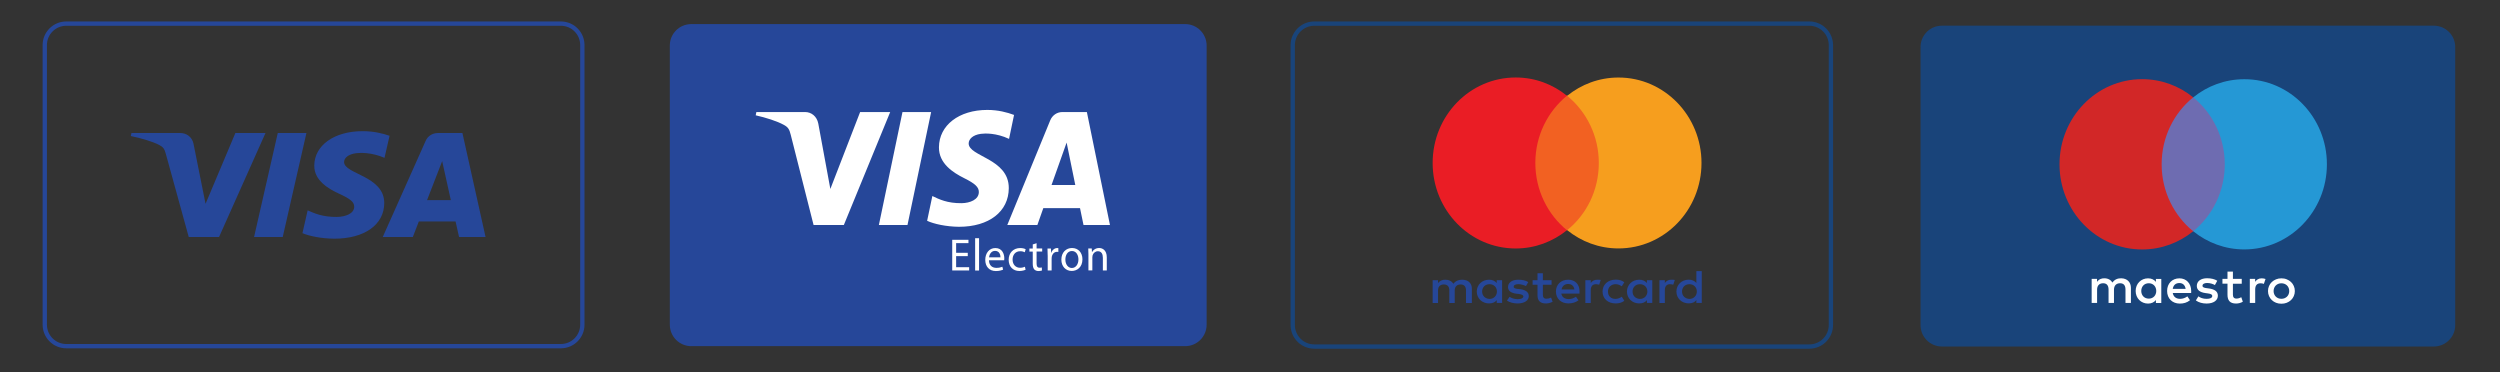
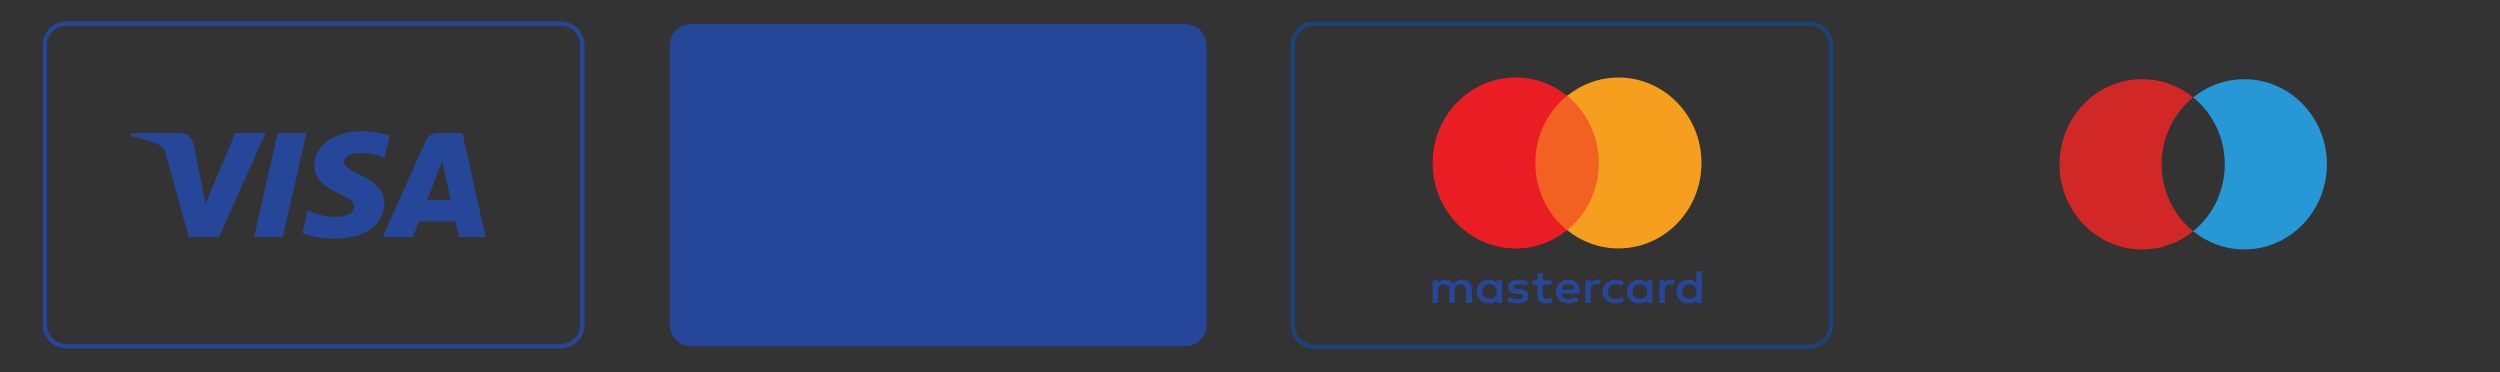
<svg xmlns="http://www.w3.org/2000/svg" xml:space="preserve" style="enable-background:new 0 0 580.15 86.32;" viewBox="0 0 580.15 86.32" y="0px" x="0px" id="Layer_1">
  <rect x="0" y="0" width="580.15" height="86.32" fill="#333333" stroke="none" />
  <style type="text/css">	.st0{fill-rule:evenodd;clip-rule:evenodd;fill:none;stroke:#264799;stroke-miterlimit:10;}	.st1{fill:#264799;}	.st2{fill-rule:evenodd;clip-rule:evenodd;fill:#264799;}	.st3{fill:#FFFFFF;}	.st4{fill-rule:evenodd;clip-rule:evenodd;fill:none;stroke:#19447A;stroke-miterlimit:10;}	.st5{fill:#F26122;}	.st6{fill:#EA1D25;}	.st7{fill:#F69E1E;}	.st8{fill-rule:evenodd;clip-rule:evenodd;fill:#19447A;}	.st9{fill:#6E6CB1;}	.st10{fill:#D22727;}	.st11{fill:#2598D5;}</style>
  <g>
    <g id="Rounded">
      <g transform="translate(-32, -28)" id="Large">
        <g transform="translate(32, 28)" id="large_x2F_visa">
          <path d="M15.38,5.48h114.77c2.76,0,4.99,2.23,4.99,4.99v64.87c0,2.76-2.23,4.99-4.99,4.99H15.38     c-2.76,0-4.99-2.23-4.99-4.99V10.47C10.39,7.71,12.62,5.48,15.38,5.48z" class="st0" id="Background" />
          <g transform="translate(32, 40)" id="Logo">
            <path d="M40.93-1.59c-0.05,3.48,3.3,5.42,5.82,6.57c2.59,1.18,3.46,1.94,3.45,3      c-0.02,1.62-2.07,2.33-3.98,2.36c-3.34,0.05-5.29-0.85-6.83-1.52l-1.2,5.29c1.55,0.67,4.42,1.26,7.4,1.28      c6.99,0,11.56-3.24,11.58-8.25c0.03-6.37-9.39-6.72-9.32-9.57c0.02-0.86,0.9-1.78,2.82-2.02c0.95-0.12,3.58-0.21,6.56,1.08      l1.17-5.12c-1.6-0.55-3.66-1.07-6.23-1.07C45.59-9.57,40.97-6.29,40.93-1.59 M69.63-9.13c-1.28,0-2.35,0.7-2.83,1.77L56.82,15      h6.98l1.39-3.6h8.53l0.81,3.6h6.15L75.31-9.13H69.63 M70.61-2.61l2.01,9.06H67.1L70.61-2.61 M32.46-9.13L26.96,15h6.65      l5.5-24.13H32.46 M22.62-9.13L15.7,7.3L12.9-6.67c-0.33-1.56-1.63-2.46-3.07-2.46H-1.49l-0.16,0.7      c2.32,0.47,4.96,1.24,6.56,2.05c0.98,0.5,1.26,0.93,1.58,2.12L11.8,15h7.03L29.61-9.13H22.62" class="st1" id="Shape" />
          </g>
        </g>
      </g>
    </g>
    <g id="Rounded_00000047032163970078096540000005037864154063762846_">
      <g transform="translate(-32, -216)" id="Large_00000129196926083158294050000004371452658994653615_">
        <g transform="translate(32, 216)" id="large_x2F_visa-electron">
          <path d="M160.42,5.59h114.61     c2.75,0,4.98,2.23,4.98,4.98v64.78c0,2.75-2.23,4.98-4.98,4.98H160.42c-2.75,0-4.98-2.23-4.98-4.98V10.57     C155.43,7.82,157.66,5.59,160.42,5.59z" class="st2" id="Background_00000180340270549605355510000017291155516526755507_" />
          <g transform="translate(32, 32)" id="Logo_00000092425016318259527850000003146235541085216957_">
-             <path d="M174.58-6l-10.76,26.22h-7.02l-5.3-20.93      c-0.32-1.29-0.6-1.76-1.58-2.3c-1.6-0.89-4.24-1.71-6.55-2.23L143.52-6h11.31c1.44,0,2.73,0.98,3.06,2.67l2.8,15.18L167.6-6      H174.58z M184.08-6l-5.49,26.22h-6.64L177.43-6H184.08z M202.1,11.66c0.03-6.92-9.37-7.3-9.31-10.4      c0.02-0.94,0.9-1.94,2.82-2.2c0.95-0.13,3.58-0.23,6.55,1.17l1.16-5.56c-1.6-0.59-3.66-1.16-6.21-1.16      c-6.57,0-11.19,3.56-11.22,8.67c-0.04,3.78,3.3,5.88,5.81,7.14c2.59,1.28,3.46,2.11,3.45,3.26c-0.02,1.76-2.07,2.54-3.97,2.57      c-3.34,0.05-5.28-0.92-6.82-1.66l-1.21,5.75c1.55,0.73,4.42,1.36,7.39,1.39C197.51,20.63,202.08,17.11,202.1,11.66L202.1,11.66      z M219.44,20.22h6.14L220.22-6h-5.67c-1.28,0-2.35,0.76-2.83,1.92l-9.97,24.3h6.98l1.38-3.92h8.52L219.44,20.22z M212.02,10.93      l3.5-9.85l2.01,9.85H212.02z M192.58,27.44h-2.7V30h3.02v0.77h-3.93v-7.12h3.77v0.77h-2.86v2.25h2.7V27.44z M194.29,23.28h0.91      v7.5h-0.91V23.28z M197.5,28.39c0.02,1.26,0.8,1.77,1.72,1.77c0.65,0,1.06-0.12,1.39-0.26l0.17,0.67      c-0.32,0.15-0.88,0.33-1.68,0.33c-1.54,0-2.46-1.05-2.46-2.59c0-1.54,0.89-2.75,2.35-2.75c1.64,0,2.07,1.46,2.07,2.4      c0,0.19-0.01,0.33-0.03,0.43H197.5L197.5,28.39z M200.17,27.72c0.01-0.58-0.24-1.5-1.26-1.5c-0.93,0-1.32,0.86-1.4,1.5H200.17z       M206,30.59c-0.24,0.12-0.77,0.3-1.44,0.3c-1.51,0-2.49-1.05-2.49-2.61c0-1.57,1.05-2.72,2.69-2.72c0.54,0,1.01,0.14,1.26,0.27      l-0.21,0.71c-0.22-0.12-0.56-0.24-1.06-0.24c-1.15,0-1.77,0.88-1.77,1.93c0,1.18,0.74,1.91,1.74,1.91      c0.52,0,0.86-0.13,1.12-0.24L206,30.59z M208.55,24.44v1.22h1.3v0.71h-1.3v2.76c0,0.63,0.18,0.99,0.68,0.99      c0.25,0,0.39-0.02,0.53-0.06l0.04,0.71c-0.18,0.06-0.46,0.13-0.81,0.13c-0.42,0-0.77-0.15-0.98-0.39      c-0.25-0.29-0.35-0.74-0.35-1.34v-2.79h-0.78v-0.71h0.78v-0.95L208.55,24.44z M211.12,27.26c0-0.6-0.01-1.12-0.04-1.59h0.8      l0.04,1.01h0.03c0.23-0.69,0.79-1.12,1.4-1.12c0.09,0,0.17,0.01,0.25,0.02v0.88c-0.09-0.02-0.19-0.02-0.31-0.02      c-0.64,0-1.1,0.49-1.22,1.18c-0.02,0.13-0.03,0.28-0.03,0.43v2.72h-0.91V27.26z M219.19,28.17c0,1.89-1.29,2.71-2.49,2.71      c-1.34,0-2.4-1.01-2.4-2.63c0-1.7,1.11-2.7,2.48-2.7C218.22,25.56,219.19,26.62,219.19,28.17z M215.23,28.23      c0,1.12,0.62,1.96,1.51,1.96c0.87,0,1.52-0.83,1.52-1.99c0-0.87-0.42-1.95-1.5-1.95C215.69,26.25,215.23,27.27,215.23,28.23z       M220.58,27.04c0-0.54-0.01-0.96-0.04-1.38h0.81l0.05,0.84h0.02c0.25-0.48,0.83-0.95,1.65-0.95c0.69,0,1.77,0.42,1.77,2.17      v3.04h-0.91v-2.95c0-0.82-0.3-1.51-1.16-1.51c-0.59,0-1.06,0.43-1.22,0.95c-0.04,0.12-0.06,0.27-0.06,0.43v3.07h-0.91V27.04z" class="st3" id="Shape_00000079462117252835125210000010341420216487922863_" />
-           </g>
+             </g>
        </g>
      </g>
    </g>
    <g id="Rounded_00000114762845612212101950000012597281381704656564_">
      <g transform="translate(-32, -404)" id="Large_00000152242809923092991210000000897983933980811927_">
        <g transform="translate(32, 404)" id="large_x2F_mastercard">
          <path d="M304.99,5.48h114.89     c2.76,0,5,2.24,5,5v64.94c0,2.76-2.24,5-5,5H304.99c-2.76,0-5-2.24-5-5V10.47C300,7.72,302.23,5.48,304.99,5.48z" class="st4" id="Background_00000170984756724771320930000011235486454297777315_" />
          <g transform="translate(52, 20)" id="Logo_00000078745042326885861240000005680051985220512437_">
            <g id="mastercard">
              <rect height="31.19" width="16.87" class="st5" y="2.21" x="303.22" id="Rectangle-path" />
              <path d="M304.29,17.81       c0-6.34,2.89-11.96,7.34-15.59c-3.27-2.65-7.39-4.24-11.89-4.24c-10.66,0-19.28,8.87-19.28,19.84s8.62,19.84,19.28,19.84       c4.5,0,8.62-1.6,11.89-4.24C307.18,29.82,304.29,24.14,304.29,17.81z" class="st6" id="Shape_00000180339851582379054180000014146426458191198352_" />
              <path d="M342.85,17.81       c0,10.97-8.62,19.84-19.28,19.84c-4.5,0-8.62-1.6-11.89-4.24c4.5-3.64,7.34-9.26,7.34-15.59s-2.89-11.96-7.34-15.59       c3.27-2.65,7.39-4.24,11.89-4.24C334.22-2.03,342.85,6.89,342.85,17.81z" class="st7" id="Shape_00000009560265793649806090000009380757218241821082_" />
            </g>
            <path d="M289.56,50.31V47      c0-1.27-0.83-2.09-2.26-2.09c-0.71,0-1.49,0.22-2.02,0.94c-0.42-0.61-1.01-0.94-1.9-0.94c-0.59,0-1.19,0.17-1.67,0.77v-0.66      h-1.25v5.29h1.25v-2.92c0-0.94,0.54-1.38,1.37-1.38s1.25,0.5,1.25,1.38v2.92h1.25v-2.92c0-0.94,0.59-1.38,1.37-1.38      c0.83,0,1.25,0.5,1.25,1.38v2.92H289.56L289.56,50.31z M308.06,45.02h-2.02v-1.6h-1.25v1.6h-1.13v1.05h1.13v2.42      c0,1.21,0.54,1.93,1.96,1.93c0.54,0,1.13-0.17,1.55-0.39l-0.36-0.99c-0.36,0.22-0.77,0.28-1.07,0.28      c-0.59,0-0.83-0.33-0.83-0.88v-2.37h2.02V45.02L308.06,45.02z M318.64,44.91c-0.71,0-1.19,0.33-1.49,0.77v-0.66h-1.25v5.29      h1.25v-2.98c0-0.88,0.42-1.38,1.19-1.38c0.24,0,0.54,0.06,0.77,0.11l0.36-1.1C319.24,44.91,318.88,44.91,318.64,44.91      L318.64,44.91L318.64,44.91z M302.65,45.46c-0.59-0.39-1.43-0.55-2.32-0.55c-1.43,0-2.38,0.66-2.38,1.71      c0,0.88,0.71,1.38,1.96,1.54l0.59,0.06c0.65,0.11,1.01,0.28,1.01,0.55c0,0.39-0.48,0.66-1.31,0.66s-1.49-0.28-1.9-0.55      l-0.59,0.88c0.65,0.44,1.55,0.66,2.44,0.66c1.67,0,2.62-0.72,2.62-1.71c0-0.94-0.77-1.43-1.96-1.6l-0.59-0.06      c-0.54-0.06-0.95-0.17-0.95-0.5c0-0.39,0.42-0.61,1.07-0.61c0.71,0,1.43,0.28,1.78,0.44L302.65,45.46L302.65,45.46z       M335.83,44.91c-0.71,0-1.19,0.33-1.49,0.77v-0.66h-1.25v5.29h1.25v-2.98c0-0.88,0.42-1.38,1.19-1.38      c0.24,0,0.54,0.06,0.77,0.11l0.36-1.1C336.43,44.91,336.07,44.91,335.83,44.91L335.83,44.91L335.83,44.91z M319.89,47.66      c0,1.6,1.19,2.75,3.03,2.75c0.83,0,1.43-0.17,2.02-0.61l-0.59-0.94c-0.48,0.33-0.95,0.5-1.49,0.5c-1.01,0-1.72-0.66-1.72-1.71      c0-0.99,0.71-1.65,1.72-1.71c0.54,0,1.01,0.17,1.49,0.5l0.59-0.94c-0.59-0.44-1.19-0.61-2.02-0.61      C321.08,44.91,319.89,46.07,319.89,47.66L319.89,47.66L319.89,47.66z M331.43,47.66v-2.64h-1.25v0.66      c-0.42-0.5-1.01-0.77-1.78-0.77c-1.61,0-2.85,1.16-2.85,2.75s1.25,2.75,2.85,2.75c0.83,0,1.43-0.28,1.78-0.77v0.66h1.25V47.66z       M326.85,47.66c0-0.94,0.65-1.71,1.72-1.71c1.01,0,1.72,0.72,1.72,1.71c0,0.94-0.71,1.71-1.72,1.71      C327.5,49.32,326.85,48.6,326.85,47.66L326.85,47.66z M311.92,44.91c-1.67,0-2.85,1.1-2.85,2.75c0,1.65,1.19,2.75,2.91,2.75      c0.83,0,1.67-0.22,2.32-0.72l-0.59-0.83c-0.48,0.33-1.07,0.55-1.67,0.55c-0.77,0-1.55-0.33-1.72-1.27h4.22v-0.44      C314.6,46.01,313.53,44.91,311.92,44.91L311.92,44.91L311.92,44.91z M311.92,45.9c0.77,0,1.31,0.44,1.43,1.27h-2.97      C310.5,46.45,311.03,45.9,311.92,45.9L311.92,45.9z M342.91,47.66v-4.74h-1.25v2.75c-0.42-0.5-1.01-0.77-1.78-0.77      c-1.61,0-2.85,1.16-2.85,2.75s1.25,2.75,2.85,2.75c0.83,0,1.43-0.28,1.78-0.77v0.66h1.25V47.66z M338.33,47.66      c0-0.94,0.65-1.71,1.72-1.71c1.01,0,1.72,0.72,1.72,1.71c0,0.94-0.71,1.71-1.72,1.71C338.98,49.32,338.33,48.6,338.33,47.66      L338.33,47.66z M296.58,47.66v-2.64h-1.25v0.66c-0.42-0.5-1.01-0.77-1.78-0.77c-1.61,0-2.85,1.16-2.85,2.75      s1.25,2.75,2.85,2.75c0.83,0,1.43-0.28,1.78-0.77v0.66h1.25V47.66z M291.94,47.66c0-0.94,0.65-1.71,1.72-1.71      c1.01,0,1.72,0.72,1.72,1.71c0,0.94-0.71,1.71-1.72,1.71C292.6,49.32,291.94,48.6,291.94,47.66z" class="st1" id="Shape_00000135664886123413750530000002284256739910283144_" />
          </g>
        </g>
      </g>
    </g>
    <g id="Rounded_00000163045011782096238420000002699837188781712002_">
      <g transform="translate(-32, -592)" id="Large_00000109011927706206958460000013795555292045855371_">
        <g transform="translate(32, 592)" id="large_x2F_maestro">
-           <path d="M450.64,5.96H564.8     c2.74,0,4.96,2.22,4.96,4.96v64.53c0,2.74-2.22,4.96-4.96,4.96H450.64c-2.74,0-4.96-2.22-4.96-4.96V10.92     C445.67,8.18,447.89,5.96,450.64,5.96z" class="st8" id="Background_00000140696707739399828210000004769171632002249356_" />
          <g transform="translate(52, 20)" id="Logo_00000012434266372721069650000015164206179353133738_">
            <g id="maestro">
-               <polygon points="465.35,33.66 448.57,33.66        448.57,2.59 465.35,2.59" class="st9" id="Shape_00000022518924926986196690000003076228902639424393_" />
              <path d="M449.63,18.12       c0-6.3,2.86-11.92,7.32-15.53c-3.26-2.65-7.38-4.22-11.85-4.22c-10.59,0-19.17,8.85-19.17,19.76s8.58,19.76,19.17,19.76       c4.47,0,8.59-1.58,11.85-4.22C452.5,30.04,449.63,24.42,449.63,18.12" class="st10" id="Shape_00000091737565600088936070000014380588413154923944_" />
              <path d="M487.98,18.12       c0,10.91-8.58,19.76-19.17,19.76c-4.47,0-8.59-1.58-11.85-4.22c4.46-3.62,7.32-9.23,7.32-15.53s-2.86-11.92-7.32-15.53       c3.26-2.65,7.38-4.22,11.85-4.22C479.4-1.64,487.98,7.21,487.98,18.12" class="st11" id="Shape_00000160148407134298539200000014962714896105475504_" />
            </g>
-             <path d="M472.85,44.59      c0.25,0,0.61,0.05,0.89,0.15l-0.39,1.14c-0.26-0.11-0.53-0.14-0.78-0.14c-0.82,0-1.23,0.51-1.23,1.43v3.13h-1.25v-5.58h1.24      v0.68C471.66,44.91,472.13,44.59,472.85,44.59L472.85,44.59z M468.22,45.84h-2.05v2.52c0,0.56,0.2,0.93,0.83,0.93      c0.33,0,0.73-0.11,1.11-0.32l0.36,1.04c-0.4,0.27-1.02,0.43-1.56,0.43c-1.48,0-2-0.77-2-2.07v-2.54h-1.17v-1.11h1.17v-1.69      h1.26v1.69h2.05V45.84L468.22,45.84z M452.21,47.03c0.13-0.81,0.64-1.35,1.53-1.35c0.81,0,1.32,0.49,1.46,1.35H452.21z       M456.49,47.52c-0.01-1.74-1.12-2.93-2.73-2.93c-1.68,0-2.86,1.19-2.86,2.93c0,1.77,1.23,2.93,2.95,2.93      c0.87,0,1.66-0.21,2.36-0.78l-0.61-0.9c-0.48,0.37-1.09,0.58-1.67,0.58c-0.81,0-1.54-0.36-1.72-1.36h4.27      C456.48,47.83,456.49,47.68,456.49,47.52L456.49,47.52z M461.99,46.15c-0.35-0.21-1.06-0.48-1.79-0.48      c-0.69,0-1.09,0.25-1.09,0.65c0,0.37,0.43,0.48,0.97,0.55l0.59,0.08c1.25,0.18,2.01,0.69,2.01,1.67c0,1.06-0.96,1.82-2.62,1.82      c-0.94,0-1.81-0.23-2.49-0.72l0.59-0.95c0.42,0.32,1.05,0.58,1.91,0.58c0.85,0,1.31-0.24,1.31-0.68c0-0.31-0.33-0.49-1.01-0.58      l-0.59-0.08c-1.29-0.18-1.99-0.74-1.99-1.65c0-1.11,0.94-1.79,2.4-1.79c0.91,0,1.75,0.2,2.35,0.58L461.99,46.15L461.99,46.15z       M477.42,45.74c-0.26,0-0.5,0.04-0.72,0.13c-0.22,0.09-0.41,0.21-0.57,0.37s-0.29,0.35-0.38,0.57      c-0.09,0.22-0.14,0.46-0.14,0.73c0,0.27,0.05,0.51,0.14,0.73c0.09,0.22,0.22,0.41,0.38,0.57c0.16,0.16,0.35,0.28,0.57,0.37      c0.22,0.09,0.46,0.13,0.72,0.13c0.26,0,0.5-0.04,0.72-0.13c0.22-0.09,0.41-0.21,0.58-0.37c0.16-0.16,0.29-0.35,0.38-0.57      c0.09-0.22,0.14-0.46,0.14-0.73c0-0.26-0.05-0.51-0.14-0.73c-0.09-0.22-0.22-0.41-0.38-0.57c-0.16-0.16-0.35-0.28-0.58-0.37      C477.92,45.78,477.68,45.74,477.42,45.74L477.42,45.74z M477.42,44.59c0.45,0,0.86,0.07,1.24,0.23      c0.38,0.15,0.71,0.36,0.99,0.62c0.28,0.26,0.49,0.57,0.65,0.93c0.16,0.36,0.24,0.75,0.24,1.17s-0.08,0.81-0.24,1.17      c-0.16,0.36-0.37,0.67-0.65,0.93c-0.28,0.26-0.61,0.47-0.99,0.62c-0.38,0.15-0.79,0.22-1.24,0.22c-0.45,0-0.86-0.07-1.24-0.22      c-0.38-0.15-0.71-0.36-0.98-0.62c-0.28-0.26-0.49-0.58-0.65-0.93c-0.16-0.36-0.24-0.75-0.24-1.17s0.08-0.81,0.24-1.17      c0.16-0.36,0.37-0.67,0.65-0.93c0.28-0.26,0.6-0.47,0.98-0.62C476.56,44.66,476.98,44.59,477.42,44.59L477.42,44.59z       M444.9,47.52c0-0.98,0.66-1.79,1.75-1.79c1.03,0,1.73,0.77,1.73,1.79c0,1.01-0.7,1.78-1.73,1.78      C445.56,49.3,444.9,48.5,444.9,47.52L444.9,47.52z M449.55,47.52v-2.79h-1.25v0.68c-0.4-0.5-1-0.82-1.82-0.82      c-1.61,0-2.88,1.22-2.88,2.93c0,1.7,1.26,2.93,2.88,2.93c0.82,0,1.42-0.32,1.82-0.82v0.68h1.25V47.52z M442.5,50.3v-3.5      c0-1.32-0.87-2.2-2.26-2.22c-0.73-0.01-1.49,0.21-2.02,0.99c-0.4-0.62-1.02-0.99-1.9-0.99c-0.61,0-1.21,0.17-1.68,0.83v-0.69      h-1.25v5.58h1.26v-3.09c0-0.97,0.55-1.48,1.41-1.48c0.83,0,1.25,0.52,1.25,1.47v3.1h1.26v-3.09c0-0.97,0.58-1.48,1.41-1.48      c0.86,0,1.26,0.52,1.26,1.47v3.1H442.5L442.5,50.3z" class="st3" id="Shape_00000062186794544200774950000013088769773560173184_" />
          </g>
        </g>
      </g>
    </g>
  </g>
</svg>